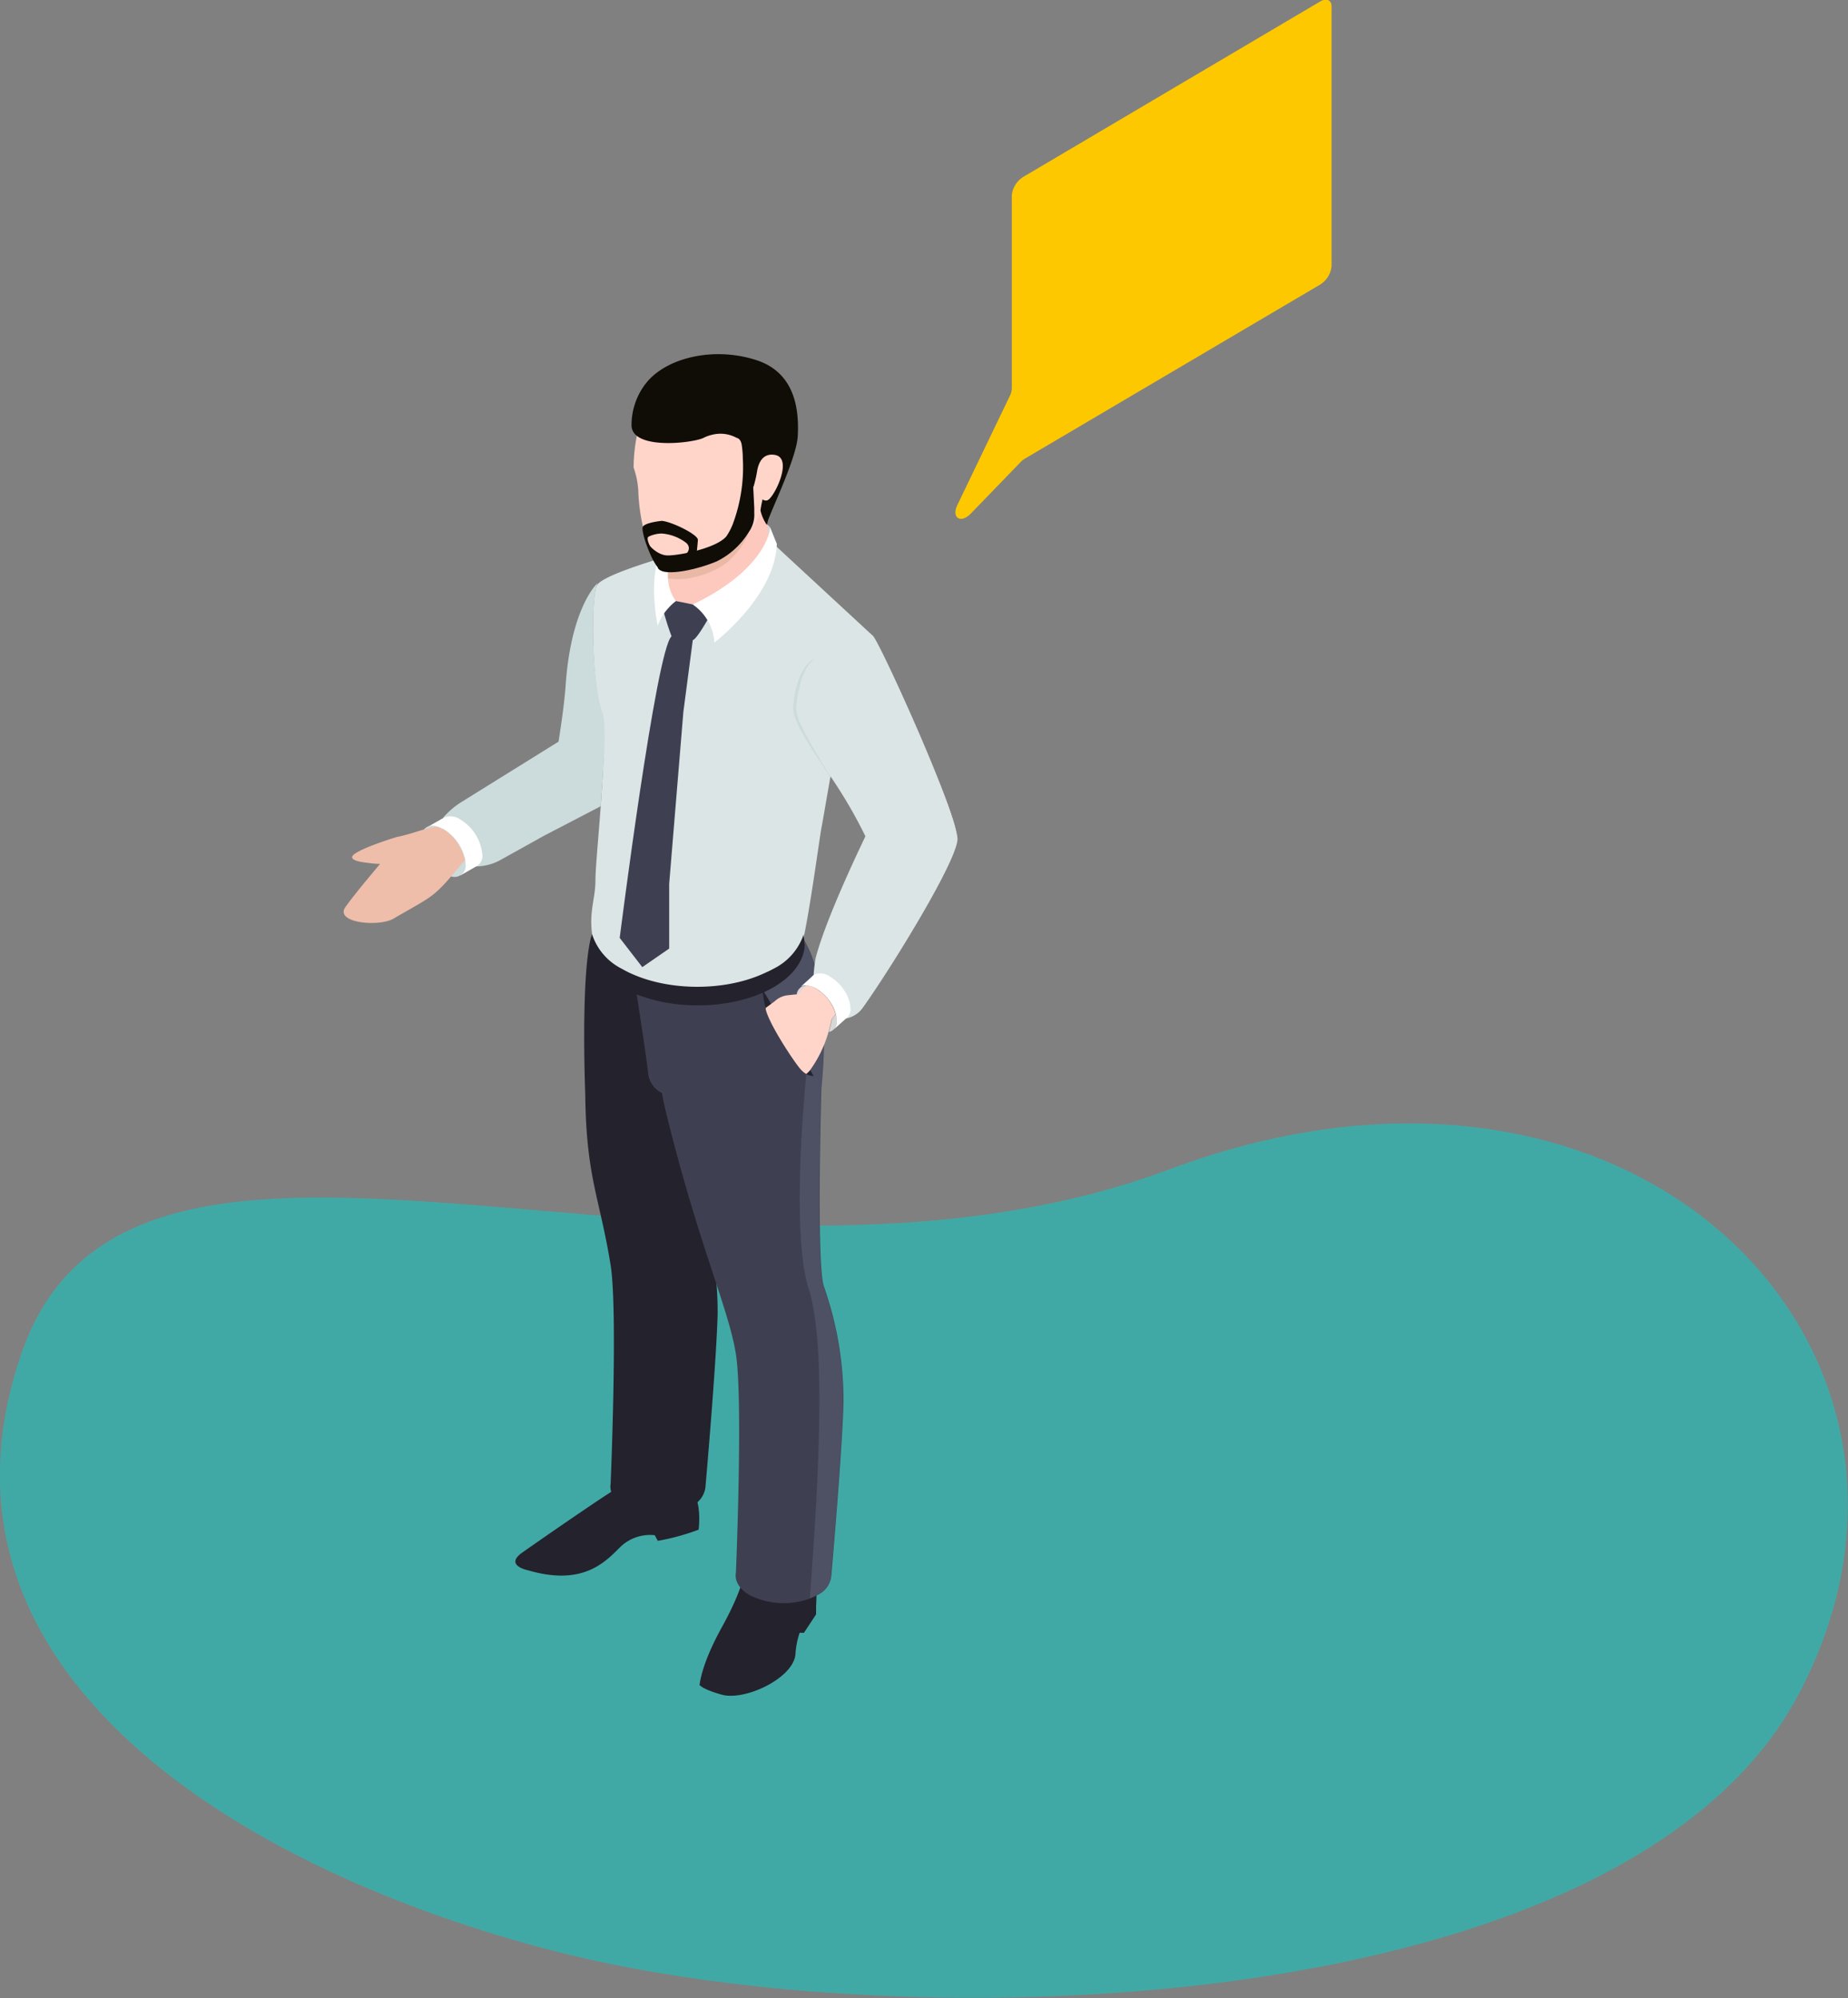
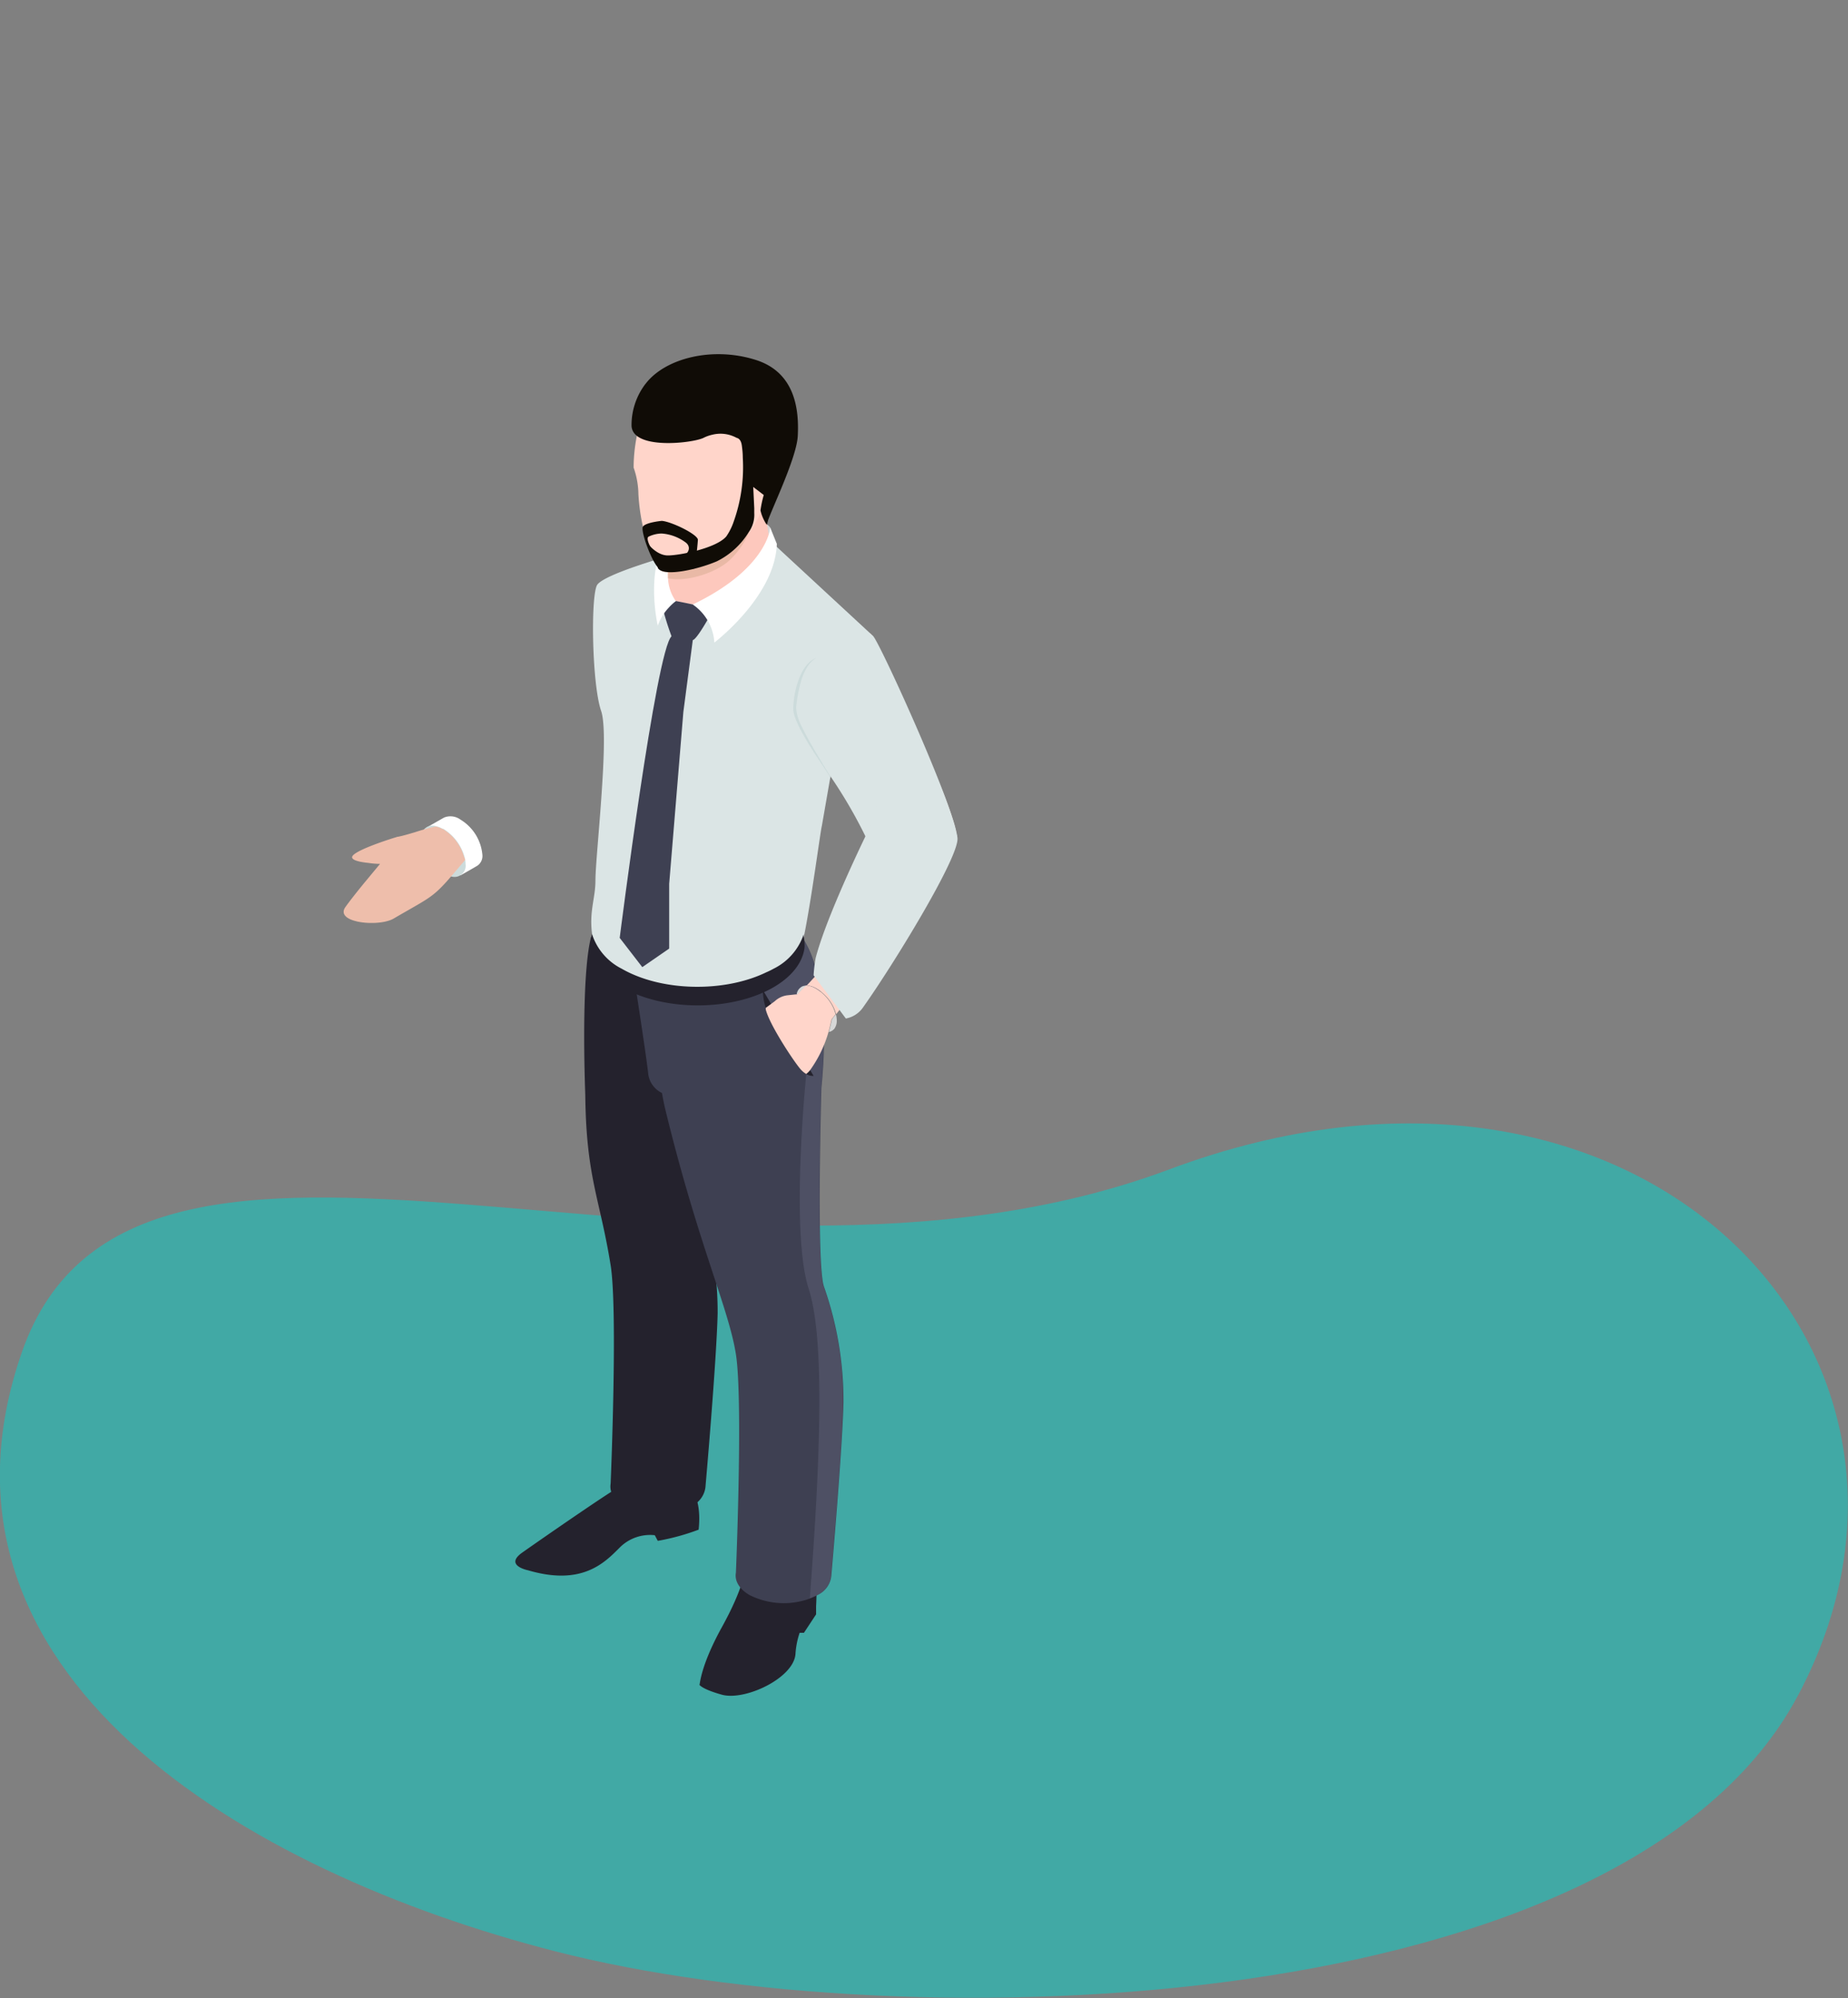
<svg xmlns="http://www.w3.org/2000/svg" viewBox="0 0 252.85 273.38">
  <rect x="0" y="0" width="252.85" height="273.38" fill="#808080" stroke="none" />
  <defs>
    <style>.cls-1{isolation:isolate;}.cls-2{fill:#41a9a5;}.cls-16,.cls-2{fill-rule:evenodd;}.cls-3{fill:#24222d;}.cls-4{fill:#3e4052;}.cls-5{fill:#999bb7;opacity:0.18;mix-blend-mode:color-burn;}.cls-6{fill:#d7d7d7;}.cls-7{fill:#dbe5e5;}.cls-8{fill:#fdc8bd;}.cls-9{fill:#3f292a;}.cls-10{fill:#fff;}.cls-11{fill:#ffd5ca;}.cls-12{fill:#e9b9a6;}.cls-13{fill:#100c06;}.cls-14{fill:#ccdbdb;}.cls-15{fill:#eebeab;}.cls-16{fill:#fec800;}</style>
  </defs>
  <g class="cls-1">
    <g id="レイヤー_2" data-name="レイヤー 2">
      <g id="グループ_10" data-name="グループ 10">
        <path id="シェイプ_504_のコピー_6" data-name="シェイプ 504 のコピー 6" class="cls-2" d="M3,185c15.49-44.37,93.39-1.22,157-25,64.23-24,110.93,25.2,86,72-23.68,44.44-121.56,47.44-170,35C33.6,256.14-12.32,229,3,185Z" />
        <path class="cls-3" d="M95.7,230.51c.08.16,0-2.3,3.06-7.85s2.9-7.32,3.31-7.48,9.59,0,9.59,0a41.46,41.46,0,0,1,0,4.6v1.11L110,223.41h-.59a11.11,11.11,0,0,0-.57,2.9c-.24,3.31-6.93,6.45-10.08,5.57S95.62,230.34,95.7,230.51Z" />
        <path class="cls-3" d="M95.59,209.3A31.15,31.15,0,0,1,90,210.83l-.41-.77a5.86,5.86,0,0,0-4.76,1.65c-2.09,2.1-5.16,5.33-12.58,3.15,0,0-3.3-.65-.8-2.42s13.22-9.19,13.3-8.95,9.6,0,9.6,0S96.07,204.78,95.59,209.3Z" />
        <path class="cls-3" d="M80.08,149.83c.12,11.29,2,14.14,3.47,23.29,1,6.3,0,29.88,0,29.88a2.49,2.49,0,0,0,.8,2.25,5.27,5.27,0,0,0,1.07.82,10.31,10.31,0,0,0,7.19.8,7.55,7.55,0,0,0,2-.8,3.26,3.26,0,0,0,1.91-2.57s1.51-17.11,1.67-23.79a47.24,47.24,0,0,0-2.67-15.84c-1.06-3-.35-27.2-.35-27.2.87-8-.42-12.15-.42-12.15s-13.64,3.9-13.88,3.7C79.8,132.35,79.82,142.59,80.08,149.83Z" />
        <path class="cls-4" d="M86.57,132.51s1.88,12,2.13,14.49a3.36,3.36,0,0,0,1.87,2.55c.16.86.31,1.66.48,2.33,4.5,18.47,8.65,27.11,9.64,33.42s0,29.88,0,29.88c-.2,1.09.43,2.24,1.87,3.07a10.43,10.43,0,0,0,7.19.8,9.85,9.85,0,0,0,1.09-.34h0a8.53,8.53,0,0,0,1-.46,3.26,3.26,0,0,0,1.9-2.58s1.51-17.11,1.67-23.78a47,47,0,0,0-2.67-15.84c-1.06-3-.35-27.2-.35-27.2,1.64-16.71-3-21-3-21l-5,1-9.5,1.87s-3.32-2.33-5.27.68a5.16,5.16,0,0,0-.32,1.95Z" />
        <path class="cls-5" d="M104.3,128.82l.08,5.43v1.21l6.94,11.75-1-.26s-2.2,21.49.31,29.33c1.88,5.82,2,18.63.17,42.43a8.53,8.53,0,0,0,1-.46,3.26,3.26,0,0,0,1.9-2.58s1.51-17.11,1.67-23.78a47,47,0,0,0-2.67-15.84c-1.06-3-.35-27.2-.35-27.2,1.64-16.71-3-21-3-21Z" />
        <path class="cls-6" d="M105.39,72.2s-.67-1.29-4.69-2,2.16,5.67,2.16,5.67l1.36,2.23,1.52-4.7Z" />
        <path class="cls-7" d="M119.13,86.72l-.67,2.38-.65,2.25-4,13.88-.18,1L112.45,113c-.19.68-1.45,10.32-2.48,15.25-.4,1.9-2.45,5.2-4.06,5.86a6.41,6.41,0,0,1-1.69.4,15.67,15.67,0,0,0-3.65.62c-1.74.66-9.67,1.53-12.15.32s-7-4.52-7.41-7.65.46-4.92.46-7.3c0-1.9.54-7.19.87-12.3.32-4.74.48-9.33-.1-10.95C81,93.59,80.8,81.78,81.68,80.07l0,0c.91-1.57,10.78-4.27,10.78-4.27l13.2-1.13.45,0Z" />
        <path class="cls-8" d="M88.09,112.83c1.7-17.39,17.34-37.32,17.34-37.32a51.14,51.14,0,0,0-1.09-6.87c-5.27-1.06-8.77,3.86-11.2,6a17.45,17.45,0,0,0-2.45,2.69C89.62,84.92,88.09,112.83,88.09,112.83Z" />
        <path class="cls-9" d="M106,68.79a5.63,5.63,0,0,0-1,3,18.18,18.18,0,0,1-1.1-2.82c.08,0,.48-1.21.92-1.27S106,68.79,106,68.79Z" />
        <path class="cls-7" d="M94.79,82.71l7,3.6s-7.09,8.57-7,9.12-6.39,17.25-6.39,17.25l-.66-27.06a17.59,17.59,0,0,0,2.81-2.91c.3-.76,1.91-.47,1.91-.47Z" />
        <polygon class="cls-3" points="102.19 152 102.18 152 102.18 152.01 102.19 152" />
        <path class="cls-4" d="M94.79,82.71s-1.22-.27-2.33-.47l-1.91.47a38,38,0,0,0,1.34,4.37,15.09,15.09,0,0,0,2.9.5c.54-.09,2.23-3.14,2.23-3.14S95.85,82.85,94.79,82.71Z" />
        <path class="cls-10" d="M106.29,74.42l-.9-2.22s-.34,5.59-10.6,10.51l.28.21a6.8,6.8,0,0,1,2.67,5h0S106.06,81.61,106.29,74.42Z" />
        <path class="cls-10" d="M90,85.62a6.67,6.67,0,0,1,1.47-2.44,7.05,7.05,0,0,1,1-.93,5.81,5.81,0,0,1-1.07-3.13c0-.29,0-.57,0-.87a22.11,22.11,0,0,1,.52-3.34l-.34-.5-1.17.85C88.62,79.71,90,85.62,90,85.62Z" />
        <path class="cls-11" d="M86.7,64a11.32,11.32,0,0,1,.65,3.65,27.76,27.76,0,0,0,1.18,6.54,13,13,0,0,0,1.34,3v0c.24.35.42.62.52.8.52.83,5.07,0,7.74-1.13a10.68,10.68,0,0,0,4.38-4,14.42,14.42,0,0,0,.83-1.28c1.89-3.23,1.34-5,5.11-9.87-1.06-13-10.74-11.92-10.74-11.92C86.28,49.71,86.7,64,86.7,64Z" />
        <path class="cls-12" d="M91.39,78.25c0,.3,0,.58,0,.87,2.49.56,6.45-.7,8.33-2.37a11.09,11.09,0,0,0,2.79-4,10.69,10.69,0,0,1-4.37,4A18.85,18.85,0,0,1,91.39,78.25Z" />
        <path class="cls-4" d="M109.86,129.68v-.52a5.25,5.25,0,0,1,0,.56Z" />
        <path class="cls-4" d="M94.79,87.58,93.5,97.41l-1.94,23.53v8.85l-3.68,2.54-3.09-4s5-39.53,7.1-41.27l1.61-2.16Z" />
        <path class="cls-3" d="M80.81,129.09c0,2.16,1.44,4.32,4.3,6,5.72,3.3,15,3.3,20.72,0,2.61-1.52,4-3.45,4.25-5.42a3.6,3.6,0,0,0,0-.56,4.46,4.46,0,0,0-.12-1c0-.08,0-.17,0-.26a8.13,8.13,0,0,1-4.12,4.7,10.64,10.64,0,0,1-1,.49c-5.77,2.8-14.35,2.63-19.77-.49A8.09,8.09,0,0,1,81,127.8,5.15,5.15,0,0,0,80.81,129.09Z" />
        <path class="cls-11" d="M110.39,134.83a3,3,0,0,1,1.32.43,6,6,0,0,1,2,1.94,5.32,5.32,0,0,1,.69,1.58c2.88-3.66,16.23-20.79,16.49-24.08.27-3.68-11.75-28-11.75-28-10.1,1.91-7.36,11.37-7.36,11.37l9.41,15.5s.68,1.52-1.36,7.77C118.22,126.17,112.79,132.27,110.39,134.83Z" />
        <path class="cls-7" d="M108.6,96.91a5.06,5.06,0,0,0,.31,1.1,55.6,55.6,0,0,0,4.75,8.26,65.82,65.82,0,0,1,4.75,8.16,5.55,5.55,0,0,1,.45,1.6s5.41-.68,9-1.1c1.66-.18,2.94-.31,3.13-.31h0c-.34-4.15-10.6-26.68-11.54-27.61a1.93,1.93,0,0,0-.35-.29l0,0a3.56,3.56,0,0,0-3.08-.21c-.23.07-.48.17-.72.27s-.52.25-.78.4c-3.27,1.88-5.91,6.07-5.91,9.33A1.61,1.61,0,0,0,108.6,96.91Z" />
        <path class="cls-6" d="M113.83,139.47s-.15.73-.42,1.73a1.07,1.07,0,0,0,.27-.08.92.92,0,0,0,.31-.2,1.42,1.42,0,0,0,.16-.14,1.87,1.87,0,0,0,.34-1.15,3.28,3.28,0,0,0-.12-.85C114,139.23,113.83,139.47,113.83,139.47Z" />
        <path class="cls-6" d="M109,136.09l.22,0s.46-.45,1.2-1.23a1.46,1.46,0,0,0-.64.1.83.83,0,0,0-.23.15A1.39,1.39,0,0,0,109,136.09Z" />
        <path class="cls-7" d="M111.32,133.45l3.6,4.82.81,1.09a3.65,3.65,0,0,0,2.41-1.6c4.06-5.71,13.23-20.66,12.86-23.14h0c-.25-1.61-2.85-3.85-5.31-5.64s-4.51-3-4.51-3l-2,6.85s-.3.59-.77,1.6c-1.68,3.49-5.58,11.89-6.81,16.65A21.48,21.48,0,0,0,111.32,133.45Z" />
        <path class="cls-13" d="M90.55,71.27s-2.18.2-2.58.78,1.43,5.55,2.42,5.88S95,77.79,95,77.79a39.1,39.1,0,0,0,.49-3.93C95.46,73.12,91.91,71.38,90.55,71.27Z" />
        <path class="cls-11" d="M93.34,76.08c1-.34,1.26-1.37.37-1.93A6.19,6.19,0,0,0,90.52,73a4.27,4.27,0,0,0-1.8.44c-.52.4,1,2.84,1.64,2.94A6.17,6.17,0,0,0,93.34,76.08Z" />
        <path class="cls-3" d="M104.77,137.91c0,.06,0,.13,0,.21.5,2.09,3.89,7.2,4.78,8.2a2.94,2.94,0,0,0,.76.63,1.71,1.71,0,0,0,1,.26l-.45-.76-5.36-9.08-1.13-1.91A8.75,8.75,0,0,0,104.77,137.91Z" />
        <path class="cls-11" d="M104.77,137.91c0,.06,0,.13,0,.21.5,2.09,3.89,7.2,4.78,8.2a2.94,2.94,0,0,0,.76.63,3,3,0,0,0,.51-.5,16.82,16.82,0,0,0,2.54-5.25c.27-1,.42-1.73.42-1.73s.2-.24.54-.69a5.32,5.32,0,0,0-.69-1.58,6,6,0,0,0-2-1.94,3,3,0,0,0-1.32-.43c-.74.78-1.2,1.23-1.2,1.23l-.22,0-1.21.13A3.1,3.1,0,0,0,106,137l-.46.34Z" />
        <path class="cls-14" d="M113.64,106.28c-.94-1.53-1.88-3.07-2.76-4.63-.44-.78-.87-1.57-1.25-2.38a6,6,0,0,1-.7-2.47v0a19.55,19.55,0,0,1,.71-3.72,7.64,7.64,0,0,1,.76-1.73A3.9,3.9,0,0,1,111.69,90l0,0a3.61,3.61,0,0,0-1.5,1.24,6.63,6.63,0,0,0-.91,1.75,12.34,12.34,0,0,0-.74,3.84v0a3.55,3.55,0,0,0,.27,1.41,10.91,10.91,0,0,0,.55,1.26c.4.81.86,1.59,1.32,2.36.94,1.54,2,3,2.94,4.54Z" />
        <path class="cls-13" d="M100.79,59.91a4.6,4.6,0,0,0-3.32-.43,5,5,0,0,0-1.21.43c-1.51.74-9.89,1.71-9.85-1.76a9.29,9.29,0,0,1,1.74-5.4,2.45,2.45,0,0,1,.2-.26c2.64-3.44,9.05-5.12,15-3.26,5.48,1.7,6,6.86,5.8,10.48-.22,3.4-4.43,11.64-4.22,12.13a5.94,5.94,0,0,1-.88-2,14.84,14.84,0,0,1,.45-2.11l-1.44-1.1.14,2.89,0,.66a4.1,4.1,0,0,1-.75,2.63h0a10.68,10.68,0,0,1-4.38,4c-2.67,1.13-7.11,2.11-8,1-.12-.17,0-.27-.25-.62v0a13,13,0,0,1-1.34-3S89.74,76,91.38,76s6.66-1,8-2.61a8.12,8.12,0,0,0,1-2,22.21,22.21,0,0,0,1.25-8.79c0-.56-.06-1.12-.13-1.64S101.22,60,100.79,59.91Z" />
-         <path class="cls-11" d="M103.1,66.59a17.14,17.14,0,0,0,.49-2.12c.15-.94.67-2.55,2.46-2.22,2.49.46-.07,5.72-1,6.18s-2-1.84-2-1.84Z" />
-         <path class="cls-10" d="M109.5,135.07h0a.83.83,0,0,1,.23-.15,1.67,1.67,0,0,1,1.07,0,3.08,3.08,0,0,1,.89.36,6,6,0,0,1,2,1.94,5,5,0,0,1,.8,2.3.57.57,0,0,1,0,.13,1.81,1.81,0,0,1-.35,1.15c.44-.38,1.57-1.4,1.6-1.42a1.56,1.56,0,0,0,.62-1.39,3.74,3.74,0,0,0-.06-.65,5.59,5.59,0,0,0-.76-1.78,5.83,5.83,0,0,0-2-1.94,2.25,2.25,0,0,0-2-.33,1.49,1.49,0,0,0-.3.18C111.24,133.5,109.5,135.07,109.5,135.07Z" />
-         <path class="cls-14" d="M82.19,110.32l-7.79,4.05-6,3.34a7,7,0,0,1-3.32.84l-4.45-6.67a11.29,11.29,0,0,1,2.55-2.17l13.24-8.23c.47-3,.86-5.8,1-8.09.8-10.47,4.34-13.61,4.34-13.61v0c-.95,1.87-.79,13.54.61,17.54C83.05,99.13,82.55,105.16,82.19,110.32Z" />
        <path class="cls-10" d="M66,116.94a1.61,1.61,0,0,1-.85,1.61l0,0c-.28.17-2,1.15-2.13,1.22s-4.29-5.56-4.29-5.56l-.33-1,2.35-1.34h0a2.32,2.32,0,0,1,2.26.28A6.27,6.27,0,0,1,66,116.94Z" />
        <path class="cls-14" d="M63.7,118.22a1.53,1.53,0,0,1-2,1.69,2.16,2.16,0,0,1-.45-.12,3.12,3.12,0,0,1-.62-.29,6.29,6.29,0,0,1-3-4.78,2.37,2.37,0,0,1,.08-.61,1.44,1.44,0,0,1,.31-.63,1.53,1.53,0,0,1,1.67-.42,2.94,2.94,0,0,1,.88.34l.08,0a6.57,6.57,0,0,1,2.87,3.71,4.54,4.54,0,0,1,.12.5A3.64,3.64,0,0,1,63.7,118.22Z" />
        <path class="cls-15" d="M63.65,117.66l-.1.12c-.72.84-1.31,1.55-1.82,2.13l-.62.71c-2.08,2.3-2.74,2.43-7.31,5.1-2.11,1.15-8.09.53-6.52-1.64.66-.92,1.61-2.11,2.49-3.19L52,118.2c-.1,0-.82,0-1.6-.13-1.22-.12-2.6-.41-2.13-1,.64-.77,4.09-1.94,5.55-2.4h0l.58-.18.07,0c.66-.13,1.47-.37,2.31-.62.39-.13.79-.25,1.18-.36.57-.17,1.15-.32,1.67-.42a2.94,2.94,0,0,1,.88.34l.08,0a6.57,6.57,0,0,1,2.87,3.71A4.54,4.54,0,0,1,63.65,117.66Z" />
-         <path id="シェイプ_548" data-name="シェイプ 548" class="cls-16" d="M131,69.08l7.16-14.89a2.5,2.5,0,0,0,.28-1.07V26.74A3.34,3.34,0,0,1,140,24.21l40.62-24c.87-.51,1.57-.21,1.57.68V36.41a3.35,3.35,0,0,1-1.57,2.53l-40.4,23.82a3.3,3.3,0,0,0-.62.51l-6.77,7C131.45,71.7,130.14,70.85,131,69.08Z" />
      </g>
    </g>
  </g>
</svg>